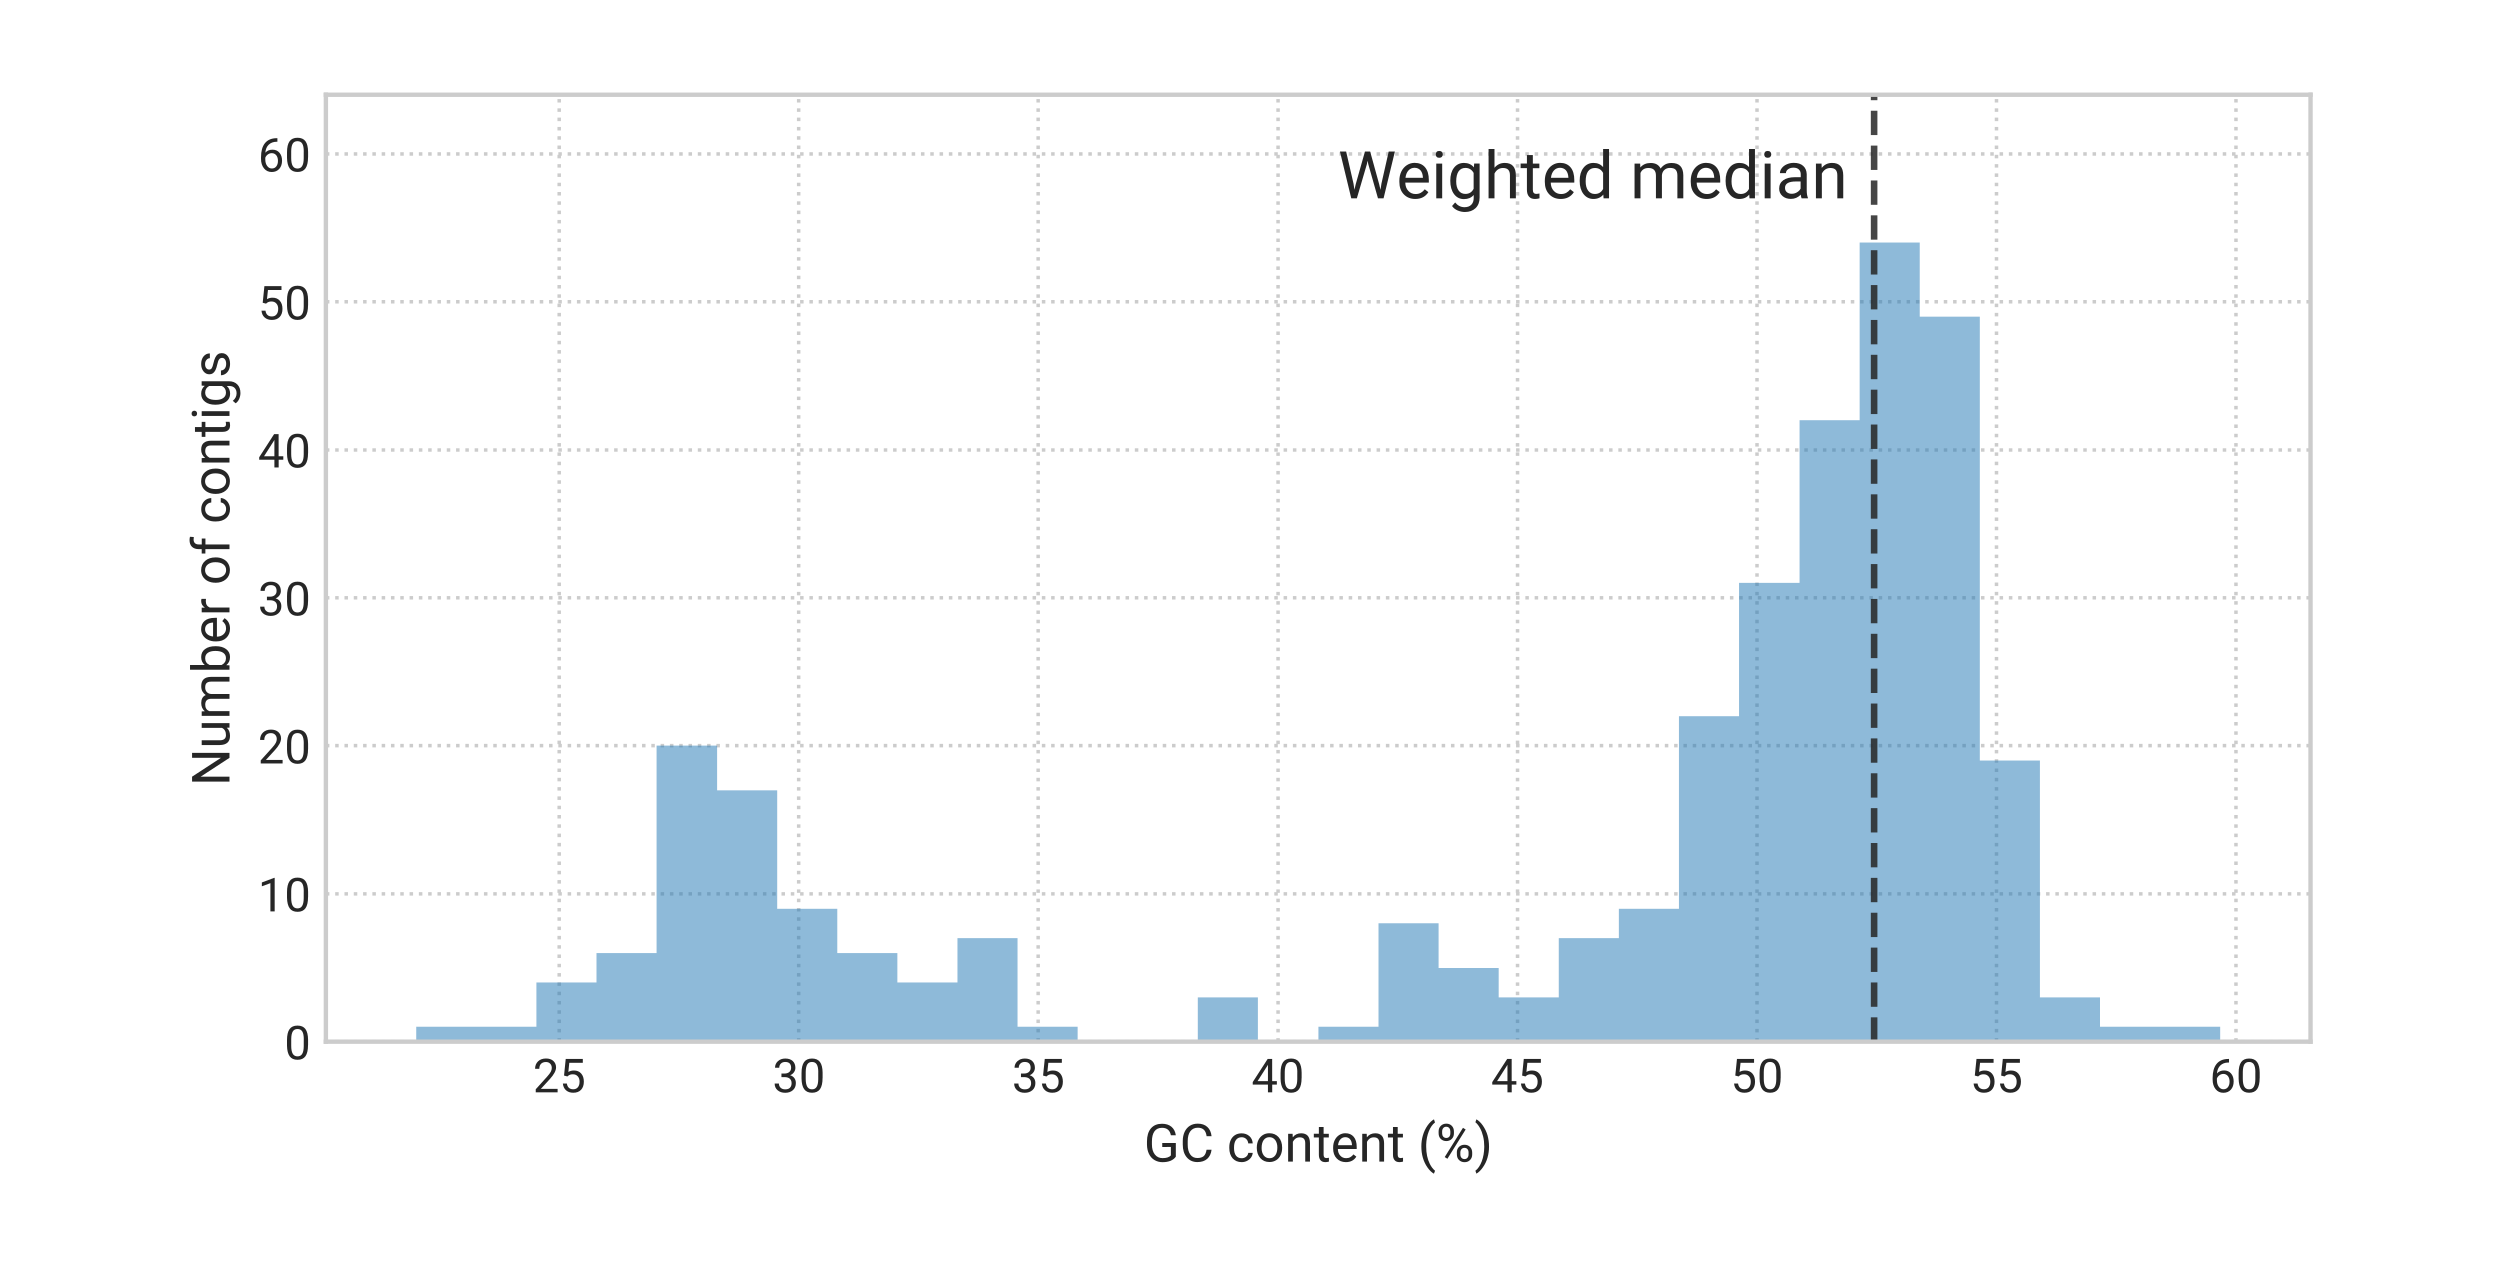
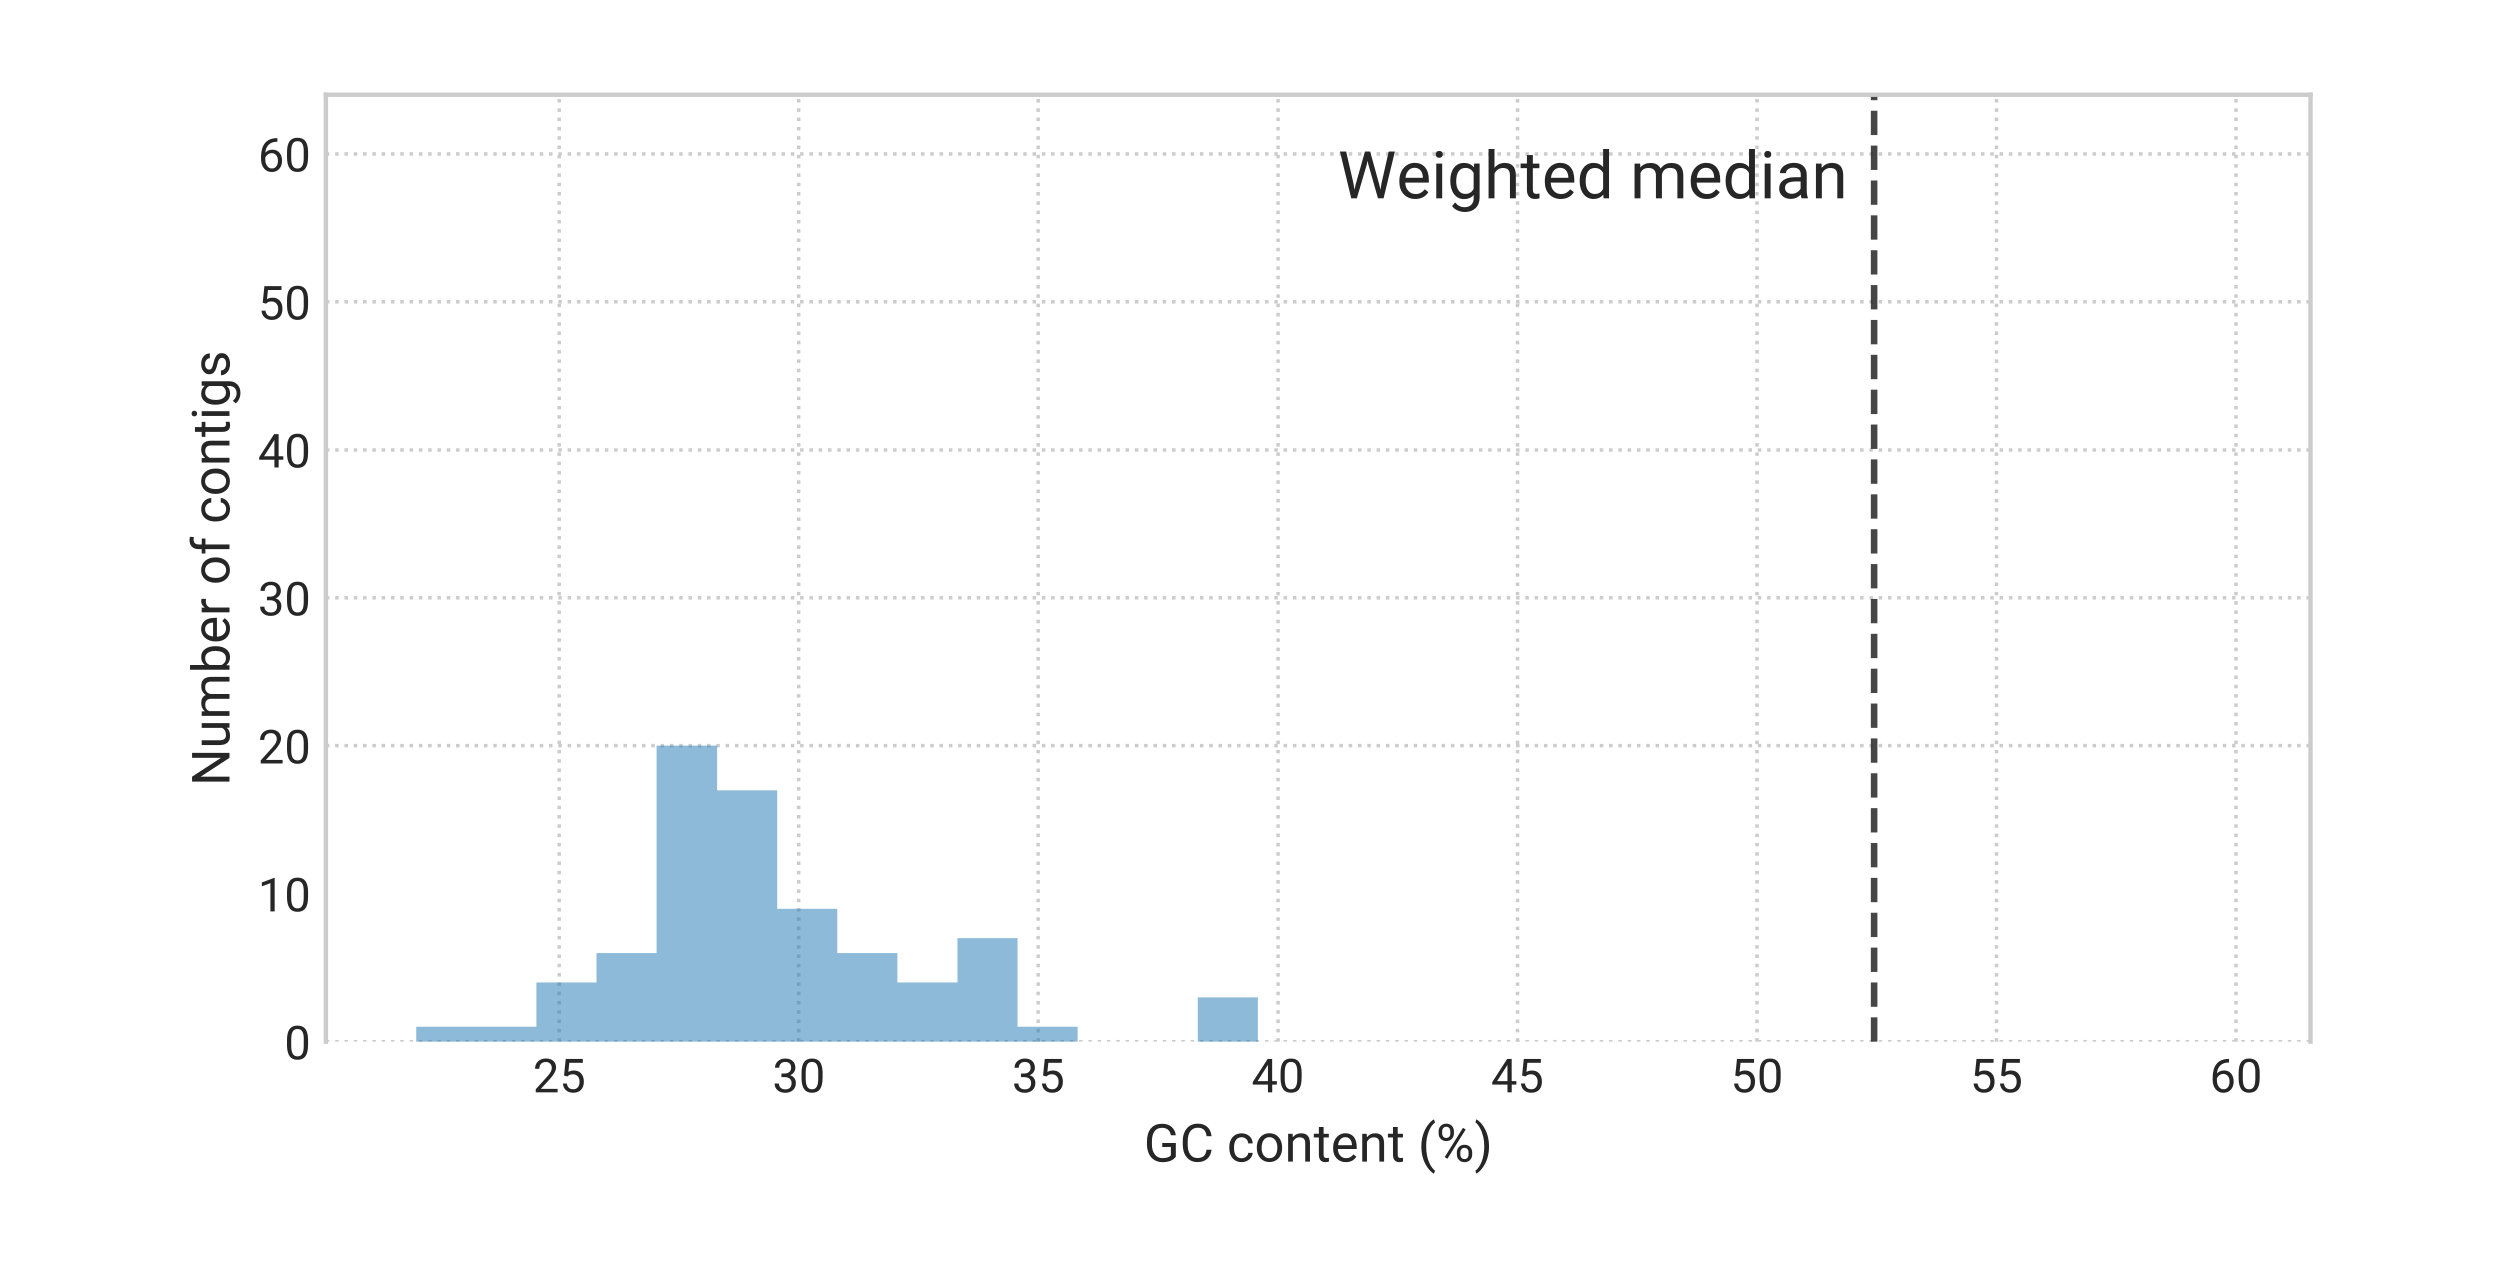
<svg xmlns="http://www.w3.org/2000/svg" xmlns:xlink="http://www.w3.org/1999/xlink" version="1.1" id="Layer_1" x="0px" y="0px" viewBox="0 0 570 289.2" style="enable-background:new 0 0 570 289.2;" xml:space="preserve">
  <style type="text/css">
	.st0{fill:#FFFFFF;}
	.st1{clip-path:url(#SVGID_2_);fill:none;stroke:#CCCCCC;stroke-width:0.8;stroke-linejoin:round;stroke-dasharray:0.8,1.32;}
	.st2{fill:#262626;}
	.st3{clip-path:url(#SVGID_4_);fill:none;stroke:#CCCCCC;stroke-width:0.8;stroke-linejoin:round;stroke-dasharray:0.8,1.32;}
	.st4{clip-path:url(#SVGID_6_);fill:none;stroke:#CCCCCC;stroke-width:0.8;stroke-linejoin:round;stroke-dasharray:0.8,1.32;}
	.st5{clip-path:url(#SVGID_8_);fill:none;stroke:#CCCCCC;stroke-width:0.8;stroke-linejoin:round;stroke-dasharray:0.8,1.32;}
	.st6{clip-path:url(#SVGID_10_);fill:none;stroke:#CCCCCC;stroke-width:0.8;stroke-linejoin:round;stroke-dasharray:0.8,1.32;}
	.st7{clip-path:url(#SVGID_12_);fill:none;stroke:#CCCCCC;stroke-width:0.8;stroke-linejoin:round;stroke-dasharray:0.8,1.32;}
	.st8{clip-path:url(#SVGID_14_);fill:none;stroke:#CCCCCC;stroke-width:0.8;stroke-linejoin:round;stroke-dasharray:0.8,1.32;}
	.st9{clip-path:url(#SVGID_16_);fill:none;stroke:#CCCCCC;stroke-width:0.8;stroke-linejoin:round;stroke-dasharray:0.8,1.32;}
	.st10{clip-path:url(#SVGID_18_);fill:none;stroke:#CCCCCC;stroke-width:0.8;stroke-linejoin:round;stroke-dasharray:0.8,1.32;}
	.st11{clip-path:url(#SVGID_20_);fill:none;stroke:#CCCCCC;stroke-width:0.8;stroke-linejoin:round;stroke-dasharray:0.8,1.32;}
	.st12{clip-path:url(#SVGID_22_);fill:none;stroke:#CCCCCC;stroke-width:0.8;stroke-linejoin:round;stroke-dasharray:0.8,1.32;}
	.st13{clip-path:url(#SVGID_24_);fill:none;stroke:#CCCCCC;stroke-width:0.8;stroke-linejoin:round;stroke-dasharray:0.8,1.32;}
	.st14{clip-path:url(#SVGID_26_);fill:none;stroke:#CCCCCC;stroke-width:0.8;stroke-linejoin:round;stroke-dasharray:0.8,1.32;}
	.st15{clip-path:url(#SVGID_28_);fill:none;stroke:#CCCCCC;stroke-width:0.8;stroke-linejoin:round;stroke-dasharray:0.8,1.32;}
	.st16{clip-path:url(#SVGID_30_);fill:none;stroke:#CCCCCC;stroke-width:0.8;stroke-linejoin:round;stroke-dasharray:0.8,1.32;}
	.st17{fill:none;}
	.st18{clip-path:url(#SVGID_32_);}
	.st19{opacity:0.5;fill:#1F77B4;enable-background:new    ;}
	
		.st20{clip-path:url(#SVGID_34_);fill:none;stroke:#262626;stroke-width:1.5;stroke-linejoin:round;stroke-opacity:0.85;stroke-dasharray:5.55,2.4;}
	.st21{fill:none;stroke:#CCCCCC;stroke-linecap:square;}
</style>
  <g id="figure_1">
    <g id="patch_1">
      <path class="st0" d="M0,289.2h570V0H0V289.2z" />
    </g>
    <g id="axes_1">
      <g id="patch_2">
        <path class="st0" d="M74.3,237.5h452.5V21.6H74.3V237.5z" />
      </g>
      <g id="matplotlib.axis_1">
        <g id="xtick_1">
          <g id="line2d_1">
            <g>
              <defs>
                <rect id="SVGID_1_" x="74.3" y="21.6" width="452.5" height="215.9" />
              </defs>
              <clipPath id="SVGID_2_">
                <use xlink:href="#SVGID_1_" style="overflow:visible;" />
              </clipPath>
              <path class="st1" d="M127.5,237.5V21.6" />
            </g>
          </g>
          <g id="line2d_2">
				</g>
          <g id="text_1">
            <g transform="translate(103.52 252.645)scale(0.107 -0.107)">
              <g>
                <path id="Roboto-Regular-50" class="st2" d="M220.7,33.6h-46.6v6.5l24.6,27.3c3.6,4.1,6.2,7.5,7.5,10.1         c1.4,2.6,2.1,5.3,2.1,8c0,3.7-1.1,6.8-3.4,9.1c-2.2,2.4-5.2,3.6-9,3.6c-4.5,0-8-1.3-10.5-3.8c-2.5-2.6-3.7-6.1-3.7-10.7h-9         c0,6.6,2.1,11.8,6.3,15.9c4.2,4,9.9,6.1,16.9,6.1c6.6,0,11.8-1.7,15.7-5.2c3.8-3.5,5.8-8.1,5.8-13.8c0-7-4.5-15.3-13.4-25         L185,41h35.7V33.6z" />
              </g>
              <g>
                <path id="Roboto-Regular-53" class="st2" d="M234.4,69.3l3.6,35.5h36.4v-8.3h-28.8L243.6,77c3.5,2.1,7.4,3.1,11.9,3.1         c6.5,0,11.6-2.1,15.4-6.4s5.7-10.1,5.7-17.4c0-7.3-2-13.1-5.9-17.3c-4-4.2-9.5-6.3-16.6-6.3c-6.3,0-11.4,1.7-15.4,5.2         c-4,3.5-6.2,8.3-6.8,14.5h8.5c0.6-4.1,2-7.1,4.3-9.2c2.3-2.1,5.4-3.1,9.3-3.1c4.2,0,7.5,1.4,9.9,4.3         c2.4,2.9,3.6,6.8,3.6,11.9c0,4.8-1.3,8.6-3.9,11.4c-2.6,2.9-6,4.3-10.3,4.3c-3.9,0-7-0.9-9.3-2.6l-2.4-2L234.4,69.3z" />
              </g>
            </g>
          </g>
        </g>
        <g id="xtick_2">
          <g id="line2d_3">
            <g>
              <defs>
                <rect id="SVGID_3_" x="74.3" y="21.6" width="452.5" height="215.9" />
              </defs>
              <clipPath id="SVGID_4_">
                <use xlink:href="#SVGID_3_" style="overflow:visible;" />
              </clipPath>
              <path class="st3" d="M182.1,237.5V21.6" />
            </g>
          </g>
          <g id="line2d_4">
				</g>
          <g id="text_2">
            <g transform="translate(158.129 252.645)scale(0.107 -0.107)">
              <g>
                <path id="Roboto-Regular-51" class="st2" d="M187.3,73.6h6.8c4.3,0.1,7.6,1.2,10.1,3.4c2.4,2.2,3.7,5.1,3.7,8.8         c0,8.3-4.2,12.5-12.5,12.5c-3.9,0-7-1.1-9.3-3.4c-2.3-2.2-3.5-5.2-3.5-8.9h-9c0,5.6,2.1,10.3,6.2,14         c4.1,3.7,9.4,5.6,15.7,5.6c6.7,0,12-1.8,15.8-5.3c3.8-3.6,5.7-8.5,5.7-14.8c0-3.1-1-6.1-3-9c-2-2.9-4.7-5.1-8.2-6.5         c3.9-1.2,6.9-3.3,9-6.1c2.1-2.9,3.2-6.4,3.2-10.5c0-6.4-2.1-11.5-6.3-15.2c-4.2-3.7-9.6-5.6-16.3-5.6         c-6.7,0-12.1,1.8-16.3,5.4c-4.2,3.6-6.3,8.4-6.3,14.3h9.1c0-3.7,1.2-6.7,3.7-9c2.4-2.3,5.7-3.4,9.8-3.4c4.4,0,7.7,1.1,10,3.4         s3.5,5.6,3.5,9.8c0,4.1-1.3,7.3-3.8,9.5c-2.5,2.2-6.2,3.4-11,3.4h-6.8V73.6z" />
              </g>
              <g>
                <path id="Roboto-Regular-48" class="st2" d="M274.9,64c0-10.6-1.8-18.4-5.4-23.6c-3.6-5.1-9.3-7.7-16.9-7.7         c-7.6,0-13.2,2.5-16.8,7.5c-3.6,5-5.5,12.5-5.7,22.5v12c0,10.5,1.8,18.2,5.4,23.3c3.6,5.1,9.3,7.6,17,7.6         c7.6,0,13.3-2.5,16.9-7.4c3.6-4.9,5.5-12.5,5.6-22.7V64z M265.8,76.3c0,7.7-1.1,13.2-3.2,16.7c-2.1,3.5-5.5,5.3-10.2,5.3         c-4.6,0-8-1.7-10.1-5.2c-2.1-3.5-3.2-8.8-3.3-16.1V62.5c0-7.7,1.1-13.3,3.3-17c2.2-3.7,5.6-5.5,10.1-5.5         c4.5,0,7.8,1.7,9.9,5.2c2.2,3.5,3.3,8.9,3.4,16.3V76.3z" />
              </g>
            </g>
          </g>
        </g>
        <g id="xtick_3">
          <g id="line2d_5">
            <g>
              <defs>
                <rect id="SVGID_5_" x="74.3" y="21.6" width="452.5" height="215.9" />
              </defs>
              <clipPath id="SVGID_6_">
                <use xlink:href="#SVGID_5_" style="overflow:visible;" />
              </clipPath>
              <path class="st4" d="M236.7,237.5V21.6" />
            </g>
          </g>
          <g id="line2d_6">
				</g>
          <g id="text_3">
            <g transform="translate(212.739 252.645)scale(0.107 -0.107)">
              <g>
                <path id="Roboto-Regular-51_1_" class="st2" d="M187.3,73.6h6.8c4.3,0.1,7.6,1.2,10.1,3.4c2.4,2.2,3.7,5.1,3.7,8.8         c0,8.3-4.2,12.5-12.5,12.5c-3.9,0-7-1.1-9.3-3.4c-2.3-2.2-3.5-5.2-3.5-8.9h-9c0,5.6,2.1,10.3,6.2,14         c4.1,3.7,9.4,5.6,15.7,5.6c6.7,0,12-1.8,15.8-5.3c3.8-3.6,5.7-8.5,5.7-14.8c0-3.1-1-6.1-3-9c-2-2.9-4.7-5.1-8.2-6.5         c3.9-1.2,6.9-3.3,9-6.1c2.1-2.9,3.2-6.4,3.2-10.5c0-6.4-2.1-11.5-6.3-15.2c-4.2-3.7-9.6-5.6-16.3-5.6         c-6.7,0-12.1,1.8-16.3,5.4c-4.2,3.6-6.3,8.4-6.3,14.3h9.1c0-3.7,1.2-6.7,3.7-9c2.4-2.3,5.7-3.4,9.8-3.4c4.4,0,7.7,1.1,10,3.4         s3.5,5.6,3.5,9.8c0,4.1-1.3,7.3-3.8,9.5c-2.5,2.2-6.2,3.4-11,3.4h-6.8V73.6z" />
              </g>
              <g>
                <path id="Roboto-Regular-53_1_" class="st2" d="M234.4,69.3l3.6,35.5h36.4v-8.3h-28.8L243.6,77c3.5,2.1,7.4,3.1,11.9,3.1         c6.5,0,11.6-2.1,15.4-6.4s5.7-10.1,5.7-17.4c0-7.3-2-13.1-5.9-17.3c-4-4.2-9.5-6.3-16.6-6.3c-6.3,0-11.4,1.7-15.4,5.2         c-4,3.5-6.2,8.3-6.8,14.5h8.5c0.6-4.1,2-7.1,4.3-9.2c2.3-2.1,5.4-3.1,9.3-3.1c4.2,0,7.5,1.4,9.9,4.3         c2.4,2.9,3.6,6.8,3.6,11.9c0,4.8-1.3,8.6-3.9,11.4c-2.6,2.9-6,4.3-10.3,4.3c-3.9,0-7-0.9-9.3-2.6l-2.4-2L234.4,69.3z" />
              </g>
            </g>
          </g>
        </g>
        <g id="xtick_4">
          <g id="line2d_7">
            <g>
              <defs>
                <rect id="SVGID_7_" x="74.3" y="21.6" width="452.5" height="215.9" />
              </defs>
              <clipPath id="SVGID_8_">
                <use xlink:href="#SVGID_7_" style="overflow:visible;" />
              </clipPath>
              <path class="st5" d="M291.4,237.5V21.6" />
            </g>
          </g>
          <g id="line2d_8">
				</g>
          <g id="text_4">
            <g transform="translate(267.348 252.645)scale(0.107 -0.107)">
              <g>
                <path id="Roboto-Regular-52" class="st2" d="M212.3,57.5h9.9v-7.4h-9.9V33.6h-9.1v16.5h-32.4v5.3l31.8,49.3h9.6V57.5z          M181.1,57.5h22.1v34.9l-1.1-2L181.1,57.5z" />
              </g>
              <g>
                <path id="Roboto-Regular-48_1_" class="st2" d="M274.9,64c0-10.6-1.8-18.4-5.4-23.6c-3.6-5.1-9.3-7.7-16.9-7.7         c-7.6,0-13.2,2.5-16.8,7.5s-5.5,12.5-5.7,22.5v12c0,10.5,1.8,18.2,5.4,23.3c3.6,5.1,9.3,7.6,17,7.6c7.6,0,13.3-2.5,16.9-7.4         c3.6-4.9,5.5-12.5,5.6-22.7V64z M265.8,76.3c0,7.7-1.1,13.2-3.2,16.7c-2.1,3.5-5.5,5.3-10.2,5.3c-4.6,0-8-1.7-10.1-5.2         c-2.1-3.5-3.2-8.8-3.3-16.1V62.5c0-7.7,1.1-13.3,3.3-17c2.2-3.7,5.6-5.5,10.1-5.5c4.5,0,7.8,1.7,9.9,5.2         c2.2,3.5,3.3,8.9,3.4,16.3V76.3z" />
              </g>
            </g>
          </g>
        </g>
        <g id="xtick_5">
          <g id="line2d_9">
            <g>
              <defs>
                <rect id="SVGID_9_" x="74.3" y="21.6" width="452.5" height="215.9" />
              </defs>
              <clipPath id="SVGID_10_">
                <use xlink:href="#SVGID_9_" style="overflow:visible;" />
              </clipPath>
              <path class="st6" d="M346,237.5V21.6" />
            </g>
          </g>
          <g id="line2d_10">
				</g>
          <g id="text_5">
            <g transform="translate(321.958 252.645)scale(0.107 -0.107)">
              <g>
                <path id="Roboto-Regular-52_1_" class="st2" d="M212.3,57.5h9.9v-7.4h-9.9V33.6h-9.1v16.5h-32.4v5.3l31.8,49.3h9.6V57.5z          M181.1,57.5h22.1v34.9l-1.1-2L181.1,57.5z" />
              </g>
              <g>
                <path id="Roboto-Regular-53_2_" class="st2" d="M234.4,69.3l3.6,35.5h36.4v-8.3h-28.8L243.6,77c3.5,2.1,7.4,3.1,11.9,3.1         c6.5,0,11.6-2.1,15.4-6.4s5.7-10.1,5.7-17.4c0-7.3-2-13.1-5.9-17.3c-4-4.2-9.5-6.3-16.6-6.3c-6.3,0-11.4,1.7-15.4,5.2         c-4,3.5-6.2,8.3-6.8,14.5h8.5c0.6-4.1,2-7.1,4.3-9.2c2.3-2.1,5.4-3.1,9.3-3.1c4.2,0,7.5,1.4,9.9,4.3         c2.4,2.9,3.6,6.8,3.6,11.9c0,4.8-1.3,8.6-3.9,11.4c-2.6,2.9-6,4.3-10.3,4.3c-3.9,0-7-0.9-9.3-2.6l-2.4-2L234.4,69.3z" />
              </g>
            </g>
          </g>
        </g>
        <g id="xtick_6">
          <g id="line2d_11">
            <g>
              <defs>
                <rect id="SVGID_11_" x="74.3" y="21.6" width="452.5" height="215.9" />
              </defs>
              <clipPath id="SVGID_12_">
                <use xlink:href="#SVGID_11_" style="overflow:visible;" />
              </clipPath>
              <path class="st7" d="M400.6,237.5V21.6" />
            </g>
          </g>
          <g id="line2d_12">
				</g>
          <g id="text_6">
            <g transform="translate(376.567 252.645)scale(0.107 -0.107)">
              <g>
                <path id="Roboto-Regular-53_3_" class="st2" d="M178.3,69.3l3.6,35.5h36.4v-8.3h-28.8L187.4,77c3.5,2.1,7.4,3.1,11.9,3.1         c6.5,0,11.6-2.1,15.4-6.4s5.7-10.1,5.7-17.4c0-7.3-2-13.1-5.9-17.3c-4-4.2-9.5-6.3-16.6-6.3c-6.3,0-11.4,1.7-15.4,5.2         c-4,3.5-6.2,8.3-6.8,14.5h8.5c0.6-4.1,2-7.1,4.3-9.2c2.3-2.1,5.4-3.1,9.3-3.1c4.2,0,7.5,1.4,9.9,4.3         c2.4,2.9,3.6,6.8,3.6,11.9c0,4.8-1.3,8.6-3.9,11.4c-2.6,2.9-6,4.3-10.3,4.3c-3.9,0-7-0.9-9.3-2.6l-2.4-2L178.3,69.3z" />
              </g>
              <g>
                <path id="Roboto-Regular-48_2_" class="st2" d="M274.9,64c0-10.6-1.8-18.4-5.4-23.6c-3.6-5.1-9.3-7.7-16.9-7.7         c-7.6,0-13.2,2.5-16.8,7.5c-3.6,5-5.5,12.5-5.7,22.5v12c0,10.5,1.8,18.2,5.4,23.3c3.6,5.1,9.3,7.6,17,7.6         c7.6,0,13.3-2.5,16.9-7.4c3.6-4.9,5.5-12.5,5.6-22.7V64z M265.8,76.3c0,7.7-1.1,13.2-3.2,16.7c-2.1,3.5-5.5,5.3-10.2,5.3         c-4.6,0-8-1.7-10.1-5.2c-2.1-3.5-3.2-8.8-3.3-16.1V62.5c0-7.7,1.1-13.3,3.3-17c2.2-3.7,5.6-5.5,10.1-5.5         c4.5,0,7.8,1.7,9.9,5.2c2.2,3.5,3.3,8.9,3.4,16.3V76.3z" />
              </g>
            </g>
          </g>
        </g>
        <g id="xtick_7">
          <g id="line2d_13">
            <g>
              <defs>
                <rect id="SVGID_13_" x="74.3" y="21.6" width="452.5" height="215.9" />
              </defs>
              <clipPath id="SVGID_14_">
                <use xlink:href="#SVGID_13_" style="overflow:visible;" />
              </clipPath>
              <path class="st8" d="M455.2,237.5V21.6" />
            </g>
          </g>
          <g id="line2d_14">
				</g>
          <g id="text_7">
            <g transform="translate(431.177 252.645)scale(0.107 -0.107)">
              <g>
                <path id="Roboto-Regular-53_4_" class="st2" d="M178.3,69.3l3.6,35.5h36.4v-8.3h-28.8L187.4,77c3.5,2.1,7.4,3.1,11.9,3.1         c6.5,0,11.6-2.1,15.4-6.4s5.7-10.1,5.7-17.4c0-7.3-2-13.1-5.9-17.3s-9.5-6.3-16.6-6.3c-6.3,0-11.4,1.7-15.4,5.2         c-4,3.5-6.2,8.3-6.8,14.5h8.5c0.6-4.1,2-7.1,4.3-9.2c2.3-2.1,5.4-3.1,9.3-3.1c4.2,0,7.5,1.4,9.9,4.3         c2.4,2.9,3.6,6.8,3.6,11.9c0,4.8-1.3,8.6-3.9,11.4c-2.6,2.9-6,4.3-10.3,4.3c-3.9,0-7-0.9-9.3-2.6l-2.4-2L178.3,69.3z" />
              </g>
              <g>
                <path id="Roboto-Regular-53_5_" class="st2" d="M234.4,69.3l3.6,35.5h36.4v-8.3h-28.8L243.6,77c3.5,2.1,7.4,3.1,11.9,3.1         c6.5,0,11.6-2.1,15.4-6.4s5.7-10.1,5.7-17.4c0-7.3-2-13.1-5.9-17.3c-4-4.2-9.5-6.3-16.6-6.3c-6.3,0-11.4,1.7-15.4,5.2         c-4,3.5-6.2,8.3-6.8,14.5h8.5c0.6-4.1,2-7.1,4.3-9.2c2.3-2.1,5.4-3.1,9.3-3.1c4.2,0,7.5,1.4,9.9,4.3         c2.4,2.9,3.6,6.8,3.6,11.9c0,4.8-1.3,8.6-3.9,11.4c-2.6,2.9-6,4.3-10.3,4.3c-3.9,0-7-0.9-9.3-2.6l-2.4-2L234.4,69.3z" />
              </g>
            </g>
          </g>
        </g>
        <g id="xtick_8">
          <g id="line2d_15">
            <g>
              <defs>
                <rect id="SVGID_15_" x="74.3" y="21.6" width="452.5" height="215.9" />
              </defs>
              <clipPath id="SVGID_16_">
                <use xlink:href="#SVGID_15_" style="overflow:visible;" />
              </clipPath>
              <path class="st9" d="M509.8,237.5V21.6" />
            </g>
          </g>
          <g id="line2d_16">
				</g>
          <g id="text_8">
            <g transform="translate(485.787 252.645)scale(0.107 -0.107)">
              <g>
                <path id="Roboto-Regular-54" class="st2" d="M209.6,104.8v-7.7h-1.7c-7-0.1-12.6-2.2-16.8-6.3c-4.2-4-6.6-9.7-7.2-17         c3.8,4.3,8.9,6.4,15.3,6.4c6.2,0,11.1-2.2,14.8-6.5c3.7-4.4,5.5-10,5.5-16.9c0-7.3-2-13.2-6-17.6s-9.3-6.6-16-6.6         c-6.8,0-12.3,2.6-16.5,7.8s-6.3,12-6.3,20.2v3.5c0,13.1,2.8,23.1,8.4,30c5.6,6.9,13.9,10.5,24.9,10.6H209.6z M197.7,72.8         c-3.1,0-5.9-0.9-8.5-2.8c-2.6-1.9-4.4-4.2-5.4-7v-3.3c0-5.9,1.3-10.6,4-14.2c2.6-3.6,5.9-5.4,9.9-5.4c4.1,0,7.3,1.5,9.6,4.5         c2.3,3,3.5,6.9,3.5,11.8c0,4.9-1.2,8.8-3.5,11.8C204.8,71.2,201.6,72.8,197.7,72.8z" />
              </g>
              <g>
                <path id="Roboto-Regular-48_3_" class="st2" d="M274.9,64c0-10.6-1.8-18.4-5.4-23.6c-3.6-5.1-9.3-7.7-16.9-7.7         c-7.6,0-13.2,2.5-16.8,7.5s-5.5,12.5-5.7,22.5v12c0,10.5,1.8,18.2,5.4,23.3c3.6,5.1,9.3,7.6,17,7.6c7.6,0,13.3-2.5,16.9-7.4         c3.6-4.9,5.5-12.5,5.6-22.7V64z M265.8,76.3c0,7.7-1.1,13.2-3.2,16.7c-2.1,3.5-5.5,5.3-10.2,5.3c-4.6,0-8-1.7-10.1-5.2         c-2.1-3.5-3.2-8.8-3.3-16.1V62.5c0-7.7,1.1-13.3,3.3-17c2.2-3.7,5.6-5.5,10.1-5.5c4.5,0,7.8,1.7,9.9,5.2         c2.2,3.5,3.3,8.9,3.4,16.3V76.3z" />
              </g>
            </g>
          </g>
        </g>
        <g id="text_9">
          <g transform="translate(242.791 268.445)scale(0.12 -0.12)">
            <g>
              <path id="Roboto-Regular-71" class="st2" d="M210.8,39.3c-2.4-3.4-5.8-6-10.1-7.8c-4.3-1.7-9.3-2.6-15.1-2.6        c-5.8,0-10.9,1.4-15.4,4.1c-4.5,2.7-8,6.6-10.4,11.6c-2.4,5-3.7,10.8-3.8,17.4v6.2c0,10.7,2.5,19,7.5,24.9s12,8.8,21.1,8.8        c7.4,0,13.4-1.9,17.9-5.7c4.5-3.8,7.3-9.2,8.3-16.1h-9.4c-1.8,9.4-7.4,14.1-16.8,14.1c-6.3,0-11.1-2.2-14.3-6.6        c-3.2-4.4-4.9-10.8-4.9-19.2v-5.8c0-8,1.8-14.3,5.5-19c3.6-4.7,8.6-7,14.8-7c3.5,0,6.6,0.4,9.2,1.2c2.6,0.8,4.8,2.1,6.5,4v16        H185v7.6h25.8V39.3z" />
            </g>
            <g>
              <path id="Roboto-Regular-67" class="st2" d="M278.7,52.6c-0.9-7.5-3.7-13.3-8.3-17.4c-4.7-4.1-10.9-6.1-18.6-6.1        c-8.4,0-15.1,3-20.2,9c-5.1,6-7.6,14.1-7.6,24.2v6.8c0,6.6,1.2,12.4,3.5,17.4c2.4,5,5.7,8.9,10,11.6c4.3,2.7,9.3,4,15,4        c7.6,0,13.6-2.1,18.2-6.3c4.6-4.2,7.2-10.1,8-17.5h-9.4c-0.8,5.7-2.6,9.8-5.3,12.3c-2.7,2.5-6.5,3.8-11.4,3.8        c-6,0-10.7-2.2-14.1-6.6c-3.4-4.4-5.1-10.7-5.1-18.9v-6.9c0-7.7,1.6-13.9,4.8-18.4c3.2-4.6,7.7-6.8,13.5-6.8        c5.2,0,9.2,1.2,12,3.5c2.8,2.4,4.6,6.5,5.5,12.3H278.7z" />
            </g>
            <g>
              <path id="Roboto-Regular-32" class="st2" d="M283.2,30" />
            </g>
            <g>
              <path id="Roboto-Regular-99" class="st2" d="M336,36.4c3.2,0,6,1,8.4,2.9c2.4,2,3.8,4.4,4,7.3h8.5c-0.2-3-1.2-5.9-3.1-8.7        c-1.9-2.7-4.5-4.9-7.7-6.5C343,29.8,339.6,29,336,29c-7.2,0-12.9,2.4-17.2,7.2c-4.2,4.8-6.4,11.4-6.4,19.7v1.5        c0,5.1,0.9,9.7,2.8,13.7c1.9,4,4.6,7.1,8.1,9.3c3.5,2.2,7.7,3.3,12.5,3.3c5.9,0,10.8-1.8,14.8-5.3c3.9-3.5,6-8.1,6.3-13.8        h-8.5c-0.3,3.4-1.6,6.2-3.9,8.4c-2.3,2.2-5.2,3.3-8.6,3.3c-4.6,0-8.2-1.7-10.7-5c-2.5-3.3-3.8-8.1-3.8-14.3v-1.7        c0-6.1,1.3-10.8,3.8-14.1C327.8,38,331.3,36.4,336,36.4z" />
            </g>
            <g>
              <path id="Roboto-Regular-111" class="st2" d="M364.7,56.9c0,5.2,1,9.8,3,14c2,4.1,4.9,7.3,8.5,9.6c3.6,2.3,7.8,3.4,12.4,3.4        c7.2,0,13-2.5,17.5-7.5c4.4-5,6.7-11.6,6.7-19.9v-0.6c0-5.1-1-9.8-3-13.8c-2-4.1-4.8-7.3-8.5-9.5c-3.7-2.3-7.9-3.4-12.6-3.4        c-7.2,0-13,2.5-17.4,7.5c-4.4,5-6.7,11.6-6.7,19.8V56.9z M373.8,55.8c0-5.9,1.4-10.6,4.1-14.1s6.4-5.3,10.9-5.3        c4.6,0,8.2,1.8,10.9,5.4c2.7,3.6,4,8.6,4,15.1c0,5.8-1.4,10.5-4.1,14.1c-2.8,3.6-6.4,5.4-11,5.4c-4.5,0-8.1-1.8-10.8-5.3        C375.2,67.5,373.8,62.4,373.8,55.8z" />
            </g>
            <g>
              <path id="Roboto-Regular-110" class="st2" d="M432.7,82.8l0.3-6.6c4,5.1,9.3,7.6,15.8,7.6c11.2,0,16.8-6.3,16.9-18.9V30h-9v35        c0,3.8-0.9,6.6-2.6,8.4c-1.7,1.8-4.4,2.7-8,2.7c-2.9,0-5.5-0.8-7.7-2.3c-2.2-1.6-3.9-3.6-5.2-6.2V30h-9v52.8H432.7z" />
            </g>
            <g>
              <path id="Roboto-Regular-116" class="st2" d="M491.6,95.6V82.8h9.9v-7h-9.9V43.1c0-2.1,0.4-3.7,1.3-4.8        c0.9-1.1,2.4-1.6,4.5-1.6c1,0,2.5,0.2,4.3,0.6V30c-2.4-0.7-4.7-1-6.9-1c-4,0-7.1,1.2-9.1,3.7c-2.1,2.4-3.1,5.9-3.1,10.4v32.8        h-9.6v7h9.6v12.8H491.6z" />
            </g>
            <g>
              <path id="Roboto-Regular-101" class="st2" d="M533.9,29c-7.2,0-13,2.4-17.5,7.1c-4.5,4.7-6.7,11-6.7,18.9v1.7        c0,5.2,1,9.9,3,14c2,4.1,4.8,7.3,8.4,9.7c3.6,2.3,7.5,3.5,11.7,3.5c6.9,0,12.2-2.3,16-6.8c3.8-4.5,5.7-11,5.7-19.4v-3.8h-35.8        c0.1-5.2,1.6-9.4,4.6-12.6c2.9-3.2,6.6-4.8,11.1-4.8c3.2,0,5.9,0.7,8.1,2c2.2,1.3,4.2,3,5.8,5.2l5.5-4.3        C549.4,32.4,542.8,29,533.9,29z M532.8,76.4c-3.6,0-6.7-1.3-9.2-4c-2.5-2.7-4-6.4-4.6-11.2h26.5v0.7        c-0.3,4.6-1.5,8.1-3.7,10.7C539.6,75.1,536.6,76.4,532.8,76.4z" />
            </g>
            <g>
              <path id="Roboto-Regular-110_1_" class="st2" d="M573.5,82.8l0.3-6.6c4,5.1,9.3,7.6,15.8,7.6c11.2,0,16.8-6.3,16.9-18.9V30h-9        v35c0,3.8-0.9,6.6-2.6,8.4c-1.7,1.8-4.4,2.7-8,2.7c-2.9,0-5.5-0.8-7.7-2.3c-2.2-1.6-3.9-3.6-5.2-6.2V30h-9v52.8H573.5z" />
            </g>
            <g>
              <path id="Roboto-Regular-116_1_" class="st2" d="M632.4,95.6V82.8h9.9v-7h-9.9V43.1c0-2.1,0.4-3.7,1.3-4.8        c0.9-1.1,2.4-1.6,4.5-1.6c1,0,2.5,0.2,4.3,0.6V30c-2.4-0.7-4.7-1-6.9-1c-4,0-7.1,1.2-9.1,3.7c-2.1,2.4-3.1,5.9-3.1,10.4v32.8        h-9.6v7h9.6v12.8H632.4z" />
            </g>
            <g>
              <path id="Roboto-Regular-32_1_" class="st2" d="M646,30" />
            </g>
            <g>
              <path id="Roboto-Regular-40" class="st2" d="M677.3,58.9c0,7.4,1,14.4,3,21.2c2,6.8,4.9,12.9,8.8,18.5        c3.9,5.5,8,9.4,12.2,11.7l1.9-6c-4.8-3.6-8.7-9.2-11.7-16.7c-3-7.5-4.7-15.9-5-25.1l0-4.2c0-12.6,2.3-23.5,6.9-32.7        c2.8-5.5,6.1-9.9,9.9-13L701.2,7c-4.3,2.4-8.5,6.4-12.4,12.1C681.1,30.2,677.3,43.5,677.3,58.9z" />
            </g>
            <g>
              <path id="Roboto-Regular-37" class="st2" d="M710.1,87.4c0,4.3,1.4,7.8,4.1,10.5s6.2,4.2,10.5,4.2c4.3,0,7.8-1.4,10.5-4.2        c2.7-2.8,4-6.4,4-10.8v-3.5c0-4.3-1.4-7.8-4.1-10.5s-6.2-4.1-10.4-4.1c-4.2,0-7.7,1.4-10.5,4.1c-2.8,2.7-4.1,6.3-4.1,10.9        V87.4z M716.8,83.7c0-2.5,0.7-4.6,2.1-6.3c1.4-1.6,3.4-2.5,5.8-2.5c2.3,0,4.2,0.8,5.6,2.4c1.4,1.6,2.1,3.8,2.1,6.5v3.6        c0,2.5-0.7,4.6-2.1,6.3c-1.4,1.7-3.3,2.5-5.7,2.5c-2.4,0-4.3-0.8-5.7-2.5c-1.4-1.7-2.1-3.8-2.1-6.5V83.7z M744.7,47.4        c0,4.3,1.4,7.8,4.1,10.5s6.2,4.1,10.5,4.1s7.8-1.4,10.5-4.1c2.7-2.7,4.1-6.4,4.1-10.9v-3.5c0-4.3-1.4-7.8-4.1-10.5        c-2.7-2.8-6.2-4.1-10.4-4.1c-4.2,0-7.7,1.4-10.5,4.1c-2.8,2.7-4.1,6.3-4.1,10.9V47.4z M751.4,43.6c0-2.6,0.7-4.7,2.1-6.3        c1.4-1.6,3.4-2.5,5.8-2.5c2.3,0,4.2,0.8,5.6,2.4c1.4,1.6,2.1,3.8,2.1,6.6v3.6c0,2.6-0.7,4.7-2.1,6.3s-3.3,2.4-5.7,2.4        c-2.3,0-4.2-0.8-5.6-2.4c-1.4-1.6-2.2-3.8-2.2-6.5V43.6z M726.8,35.4l-5.1,3.2l34.7,55.6l5.1-3.2L726.8,35.4z" />
            </g>
            <g>
              <path id="Roboto-Regular-41" class="st2" d="M805.9,58.4c0-7.3-1-14.2-2.9-20.9s-4.8-12.8-8.8-18.4c-3.9-5.6-8-9.6-12.3-12        l-1.9,5.5c5,3.8,9,9.8,12.1,17.9c3,8.1,4.6,17.1,4.7,26.9V59c0,6.8-0.7,13.2-2.2,19.1c-1.4,5.9-3.4,11.2-6,15.8        c-2.6,4.7-5.4,8.3-8.6,10.9l1.9,5.5c4.3-2.4,8.4-6.3,12.3-11.9c3.9-5.6,6.8-11.7,8.8-18.4C804.9,73.2,805.9,66,805.9,58.4z" />
            </g>
          </g>
        </g>
      </g>
      <g id="matplotlib.axis_2">
        <g id="ytick_1">
          <g id="line2d_17">
            <g>
              <defs>
                <rect id="SVGID_17_" x="74.3" y="21.6" width="452.5" height="215.9" />
              </defs>
              <clipPath id="SVGID_18_">
                <use xlink:href="#SVGID_17_" style="overflow:visible;" />
              </clipPath>
              <path class="st10" d="M74.3,237.5h452.5" />
            </g>
          </g>
          <g id="line2d_18">
				</g>
          <g id="text_10">
            <g transform="translate(46.828 245.133)scale(0.107 -0.107)">
              <g>
                <path id="Roboto-Regular-48_4_" class="st2" d="M218.7,64c0-10.6-1.8-18.4-5.4-23.6c-3.6-5.1-9.3-7.7-16.9-7.7         c-7.6,0-13.2,2.5-16.8,7.5c-3.6,5-5.5,12.5-5.7,22.5v12c0,10.5,1.8,18.2,5.4,23.3c3.6,5.1,9.3,7.6,17,7.6         c7.6,0,13.3-2.5,16.9-7.4c3.6-4.9,5.5-12.5,5.6-22.7V64z M209.7,76.3c0,7.7-1.1,13.2-3.2,16.7c-2.1,3.5-5.5,5.3-10.2,5.3         c-4.6,0-8-1.7-10.1-5.2c-2.1-3.5-3.2-8.8-3.3-16.1V62.5c0-7.7,1.1-13.3,3.3-17c2.2-3.7,5.6-5.5,10.1-5.5         c4.5,0,7.8,1.7,9.9,5.2c2.2,3.5,3.3,8.9,3.4,16.3V76.3z" />
              </g>
            </g>
          </g>
        </g>
        <g id="ytick_2">
          <g id="line2d_19">
            <g>
              <defs>
                <rect id="SVGID_19_" x="74.3" y="21.6" width="452.5" height="215.9" />
              </defs>
              <clipPath id="SVGID_20_">
                <use xlink:href="#SVGID_19_" style="overflow:visible;" />
              </clipPath>
-               <path class="st11" d="M74.3,203.8h452.5" />
            </g>
          </g>
          <g id="line2d_20">
				</g>
          <g id="text_11">
            <g transform="translate(40.819 211.395)scale(0.107 -0.107)">
              <g>
                <path id="Roboto-Regular-49" class="st2" d="M203.8,33.6h-9.1v60.2l-18.2-6.7v8.2l25.9,9.7h1.4V33.6z" />
              </g>
              <g>
                <path id="Roboto-Regular-48_5_" class="st2" d="M274.9,64c0-10.6-1.8-18.4-5.4-23.6c-3.6-5.1-9.3-7.7-16.9-7.7         c-7.6,0-13.2,2.5-16.8,7.5c-3.6,5-5.5,12.5-5.7,22.5v12c0,10.5,1.8,18.2,5.4,23.3c3.6,5.1,9.3,7.6,17,7.6         c7.6,0,13.3-2.5,16.9-7.4c3.6-4.9,5.5-12.5,5.6-22.7V64z M265.8,76.3c0,7.7-1.1,13.2-3.2,16.7c-2.1,3.5-5.5,5.3-10.2,5.3         c-4.6,0-8-1.7-10.1-5.2c-2.1-3.5-3.2-8.8-3.3-16.1V62.5c0-7.7,1.1-13.3,3.3-17c2.2-3.7,5.6-5.5,10.1-5.5         c4.5,0,7.8,1.7,9.9,5.2c2.2,3.5,3.3,8.9,3.4,16.3V76.3z" />
              </g>
            </g>
          </g>
        </g>
        <g id="ytick_3">
          <g id="line2d_21">
            <g>
              <defs>
                <rect id="SVGID_21_" x="74.3" y="21.6" width="452.5" height="215.9" />
              </defs>
              <clipPath id="SVGID_22_">
                <use xlink:href="#SVGID_21_" style="overflow:visible;" />
              </clipPath>
              <path class="st12" d="M74.3,170h452.5" />
            </g>
          </g>
          <g id="line2d_22">
				</g>
          <g id="text_12">
            <g transform="translate(40.819 177.658)scale(0.107 -0.107)">
              <g>
                <path id="Roboto-Regular-50_1_" class="st2" d="M220.7,33.6h-46.6v6.5l24.6,27.3c3.6,4.1,6.2,7.5,7.5,10.1         c1.4,2.6,2.1,5.3,2.1,8c0,3.7-1.1,6.8-3.4,9.1c-2.2,2.4-5.2,3.6-9,3.6c-4.5,0-8-1.3-10.5-3.8c-2.5-2.6-3.7-6.1-3.7-10.7h-9         c0,6.6,2.1,11.8,6.3,15.9c4.2,4,9.9,6.1,16.9,6.1c6.6,0,11.8-1.7,15.7-5.2c3.8-3.5,5.8-8.1,5.8-13.8c0-7-4.5-15.3-13.4-25         L185,41h35.7V33.6z" />
              </g>
              <g>
                <path id="Roboto-Regular-48_6_" class="st2" d="M274.9,64c0-10.6-1.8-18.4-5.4-23.6c-3.6-5.1-9.3-7.7-16.9-7.7         c-7.6,0-13.2,2.5-16.8,7.5c-3.6,5-5.5,12.5-5.7,22.5v12c0,10.5,1.8,18.2,5.4,23.3c3.6,5.1,9.3,7.6,17,7.6         c7.6,0,13.3-2.5,16.9-7.4c3.6-4.9,5.5-12.5,5.6-22.7V64z M265.8,76.3c0,7.7-1.1,13.2-3.2,16.7c-2.1,3.5-5.5,5.3-10.2,5.3         c-4.6,0-8-1.7-10.1-5.2c-2.1-3.5-3.2-8.8-3.3-16.1V62.5c0-7.7,1.1-13.3,3.3-17c2.2-3.7,5.6-5.5,10.1-5.5         c4.5,0,7.8,1.7,9.9,5.2c2.2,3.5,3.3,8.9,3.4,16.3V76.3z" />
              </g>
            </g>
          </g>
        </g>
        <g id="ytick_4">
          <g id="line2d_23">
            <g>
              <defs>
                <rect id="SVGID_23_" x="74.3" y="21.6" width="452.5" height="215.9" />
              </defs>
              <clipPath id="SVGID_24_">
                <use xlink:href="#SVGID_23_" style="overflow:visible;" />
              </clipPath>
              <path class="st13" d="M74.3,136.3h452.5" />
            </g>
          </g>
          <g id="line2d_24">
				</g>
          <g id="text_13">
            <g transform="translate(40.819 143.92)scale(0.107 -0.107)">
              <g>
                <path id="Roboto-Regular-51_2_" class="st2" d="M187.3,73.6h6.8c4.3,0.1,7.6,1.2,10.1,3.4c2.4,2.2,3.7,5.1,3.7,8.8         c0,8.3-4.2,12.5-12.5,12.5c-3.9,0-7-1.1-9.3-3.4c-2.3-2.2-3.5-5.2-3.5-8.9h-9c0,5.6,2.1,10.3,6.2,14         c4.1,3.7,9.4,5.6,15.7,5.6c6.7,0,12-1.8,15.8-5.3c3.8-3.6,5.7-8.5,5.7-14.8c0-3.1-1-6.1-3-9c-2-2.9-4.7-5.1-8.2-6.5         c3.9-1.2,6.9-3.3,9-6.1c2.1-2.9,3.2-6.4,3.2-10.5c0-6.4-2.1-11.5-6.3-15.2c-4.2-3.7-9.6-5.6-16.3-5.6         c-6.7,0-12.1,1.8-16.3,5.4c-4.2,3.6-6.3,8.4-6.3,14.3h9.1c0-3.7,1.2-6.7,3.7-9c2.4-2.3,5.7-3.4,9.8-3.4c4.4,0,7.7,1.1,10,3.4         s3.5,5.6,3.5,9.8c0,4.1-1.3,7.3-3.8,9.5c-2.5,2.2-6.2,3.4-11,3.4h-6.8V73.6z" />
              </g>
              <g>
                <path id="Roboto-Regular-48_7_" class="st2" d="M274.9,64c0-10.6-1.8-18.4-5.4-23.6c-3.6-5.1-9.3-7.7-16.9-7.7         c-7.6,0-13.2,2.5-16.8,7.5c-3.6,5-5.5,12.5-5.7,22.5v12c0,10.5,1.8,18.2,5.4,23.3c3.6,5.1,9.3,7.6,17,7.6         c7.6,0,13.3-2.5,16.9-7.4c3.6-4.9,5.5-12.5,5.6-22.7V64z M265.8,76.3c0,7.7-1.1,13.2-3.2,16.7c-2.1,3.5-5.5,5.3-10.2,5.3         c-4.6,0-8-1.7-10.1-5.2c-2.1-3.5-3.2-8.8-3.3-16.1V62.5c0-7.7,1.1-13.3,3.3-17c2.2-3.7,5.6-5.5,10.1-5.5         c4.5,0,7.8,1.7,9.9,5.2c2.2,3.5,3.3,8.9,3.4,16.3V76.3z" />
              </g>
            </g>
          </g>
        </g>
        <g id="ytick_5">
          <g id="line2d_25">
            <g>
              <defs>
                <rect id="SVGID_25_" x="74.3" y="21.6" width="452.5" height="215.9" />
              </defs>
              <clipPath id="SVGID_26_">
                <use xlink:href="#SVGID_25_" style="overflow:visible;" />
              </clipPath>
              <path class="st14" d="M74.3,102.6h452.5" />
            </g>
          </g>
          <g id="line2d_26">
				</g>
          <g id="text_14">
            <g transform="translate(40.819 110.183)scale(0.107 -0.107)">
              <g>
                <path id="Roboto-Regular-52_2_" class="st2" d="M212.3,57.5h9.9v-7.4h-9.9V33.6h-9.1v16.5h-32.4v5.3l31.8,49.3h9.6V57.5z          M181.1,57.5h22.1v34.9l-1.1-2L181.1,57.5z" />
              </g>
              <g>
                <path id="Roboto-Regular-48_8_" class="st2" d="M274.9,64c0-10.6-1.8-18.4-5.4-23.6c-3.6-5.1-9.3-7.7-16.9-7.7         c-7.6,0-13.2,2.5-16.8,7.5c-3.6,5-5.5,12.5-5.7,22.5v12c0,10.5,1.8,18.2,5.4,23.3c3.6,5.1,9.3,7.6,17,7.6         c7.6,0,13.3-2.5,16.9-7.4c3.6-4.9,5.5-12.5,5.6-22.7V64z M265.8,76.3c0,7.7-1.1,13.2-3.2,16.7c-2.1,3.5-5.5,5.3-10.2,5.3         c-4.6,0-8-1.7-10.1-5.2c-2.1-3.5-3.2-8.8-3.3-16.1V62.5c0-7.7,1.1-13.3,3.3-17c2.2-3.7,5.6-5.5,10.1-5.5         c4.5,0,7.8,1.7,9.9,5.2c2.2,3.5,3.3,8.9,3.4,16.3V76.3z" />
              </g>
            </g>
          </g>
        </g>
        <g id="ytick_6">
          <g id="line2d_27">
            <g>
              <defs>
                <rect id="SVGID_27_" x="74.3" y="21.6" width="452.5" height="215.9" />
              </defs>
              <clipPath id="SVGID_28_">
                <use xlink:href="#SVGID_27_" style="overflow:visible;" />
              </clipPath>
              <path class="st15" d="M74.3,68.8h452.5" />
            </g>
          </g>
          <g id="line2d_28">
				</g>
          <g id="text_15">
            <g transform="translate(40.819 76.445)scale(0.107 -0.107)">
              <g>
                <path id="Roboto-Regular-53_6_" class="st2" d="M178.3,69.3l3.6,35.5h36.4v-8.3h-28.8L187.4,77c3.5,2.1,7.4,3.1,11.9,3.1         c6.5,0,11.6-2.1,15.4-6.4s5.7-10.1,5.7-17.4c0-7.3-2-13.1-5.9-17.3c-4-4.2-9.5-6.3-16.6-6.3c-6.3,0-11.4,1.7-15.4,5.2         c-4,3.5-6.2,8.3-6.8,14.5h8.5c0.6-4.1,2-7.1,4.3-9.2c2.3-2.1,5.4-3.1,9.3-3.1c4.2,0,7.5,1.4,9.9,4.3         c2.4,2.9,3.6,6.8,3.6,11.9c0,4.8-1.3,8.6-3.9,11.4c-2.6,2.9-6,4.3-10.3,4.3c-3.9,0-7-0.9-9.3-2.6l-2.4-2L178.3,69.3z" />
              </g>
              <g>
                <path id="Roboto-Regular-48_9_" class="st2" d="M274.9,64c0-10.6-1.8-18.4-5.4-23.6c-3.6-5.1-9.3-7.7-16.9-7.7         c-7.6,0-13.2,2.5-16.8,7.5c-3.6,5-5.5,12.5-5.7,22.5v12c0,10.5,1.8,18.2,5.4,23.3c3.6,5.1,9.3,7.6,17,7.6         c7.6,0,13.3-2.5,16.9-7.4c3.6-4.9,5.5-12.5,5.6-22.7V64z M265.8,76.3c0,7.7-1.1,13.2-3.2,16.7c-2.1,3.5-5.5,5.3-10.2,5.3         c-4.6,0-8-1.7-10.1-5.2c-2.1-3.5-3.2-8.8-3.3-16.1V62.5c0-7.7,1.1-13.3,3.3-17c2.2-3.7,5.6-5.5,10.1-5.5         c4.5,0,7.8,1.7,9.9,5.2c2.2,3.5,3.3,8.9,3.4,16.3V76.3z" />
              </g>
            </g>
          </g>
        </g>
        <g id="ytick_7">
          <g id="line2d_29">
            <g>
              <defs>
                <rect id="SVGID_29_" x="74.3" y="21.6" width="452.5" height="215.9" />
              </defs>
              <clipPath id="SVGID_30_">
                <use xlink:href="#SVGID_29_" style="overflow:visible;" />
              </clipPath>
              <path class="st16" d="M74.3,35.1h452.5" />
            </g>
          </g>
          <g id="line2d_30">
				</g>
          <g id="text_16">
            <g transform="translate(40.819 42.708)scale(0.107 -0.107)">
              <g>
                <path id="Roboto-Regular-54_1_" class="st2" d="M209.6,104.8v-7.7h-1.7c-7-0.1-12.6-2.2-16.8-6.3c-4.2-4-6.6-9.7-7.2-17         c3.8,4.3,8.9,6.4,15.3,6.4c6.2,0,11.1-2.2,14.8-6.5c3.7-4.4,5.5-10,5.5-16.9c0-7.3-2-13.2-6-17.6c-4-4.4-9.3-6.6-16-6.6         c-6.8,0-12.3,2.6-16.5,7.8c-4.2,5.2-6.3,12-6.3,20.2v3.5c0,13.1,2.8,23.1,8.4,30c5.6,6.9,13.9,10.5,24.9,10.6H209.6z          M197.7,72.8c-3.1,0-5.9-0.9-8.5-2.8c-2.6-1.9-4.4-4.2-5.4-7v-3.3c0-5.9,1.3-10.6,4-14.2c2.6-3.6,5.9-5.4,9.9-5.4         c4.1,0,7.3,1.5,9.6,4.5c2.3,3,3.5,6.9,3.5,11.8c0,4.9-1.2,8.8-3.5,11.8C204.8,71.2,201.6,72.8,197.7,72.8z" />
              </g>
              <g>
                <path id="Roboto-Regular-48_10_" class="st2" d="M274.9,64c0-10.6-1.8-18.4-5.4-23.6c-3.6-5.1-9.3-7.7-16.9-7.7         c-7.6,0-13.2,2.5-16.8,7.5c-3.6,5-5.5,12.5-5.7,22.5v12c0,10.5,1.8,18.2,5.4,23.3c3.6,5.1,9.3,7.6,17,7.6         c7.6,0,13.3-2.5,16.9-7.4c3.6-4.9,5.5-12.5,5.6-22.7V64z M265.8,76.3c0,7.7-1.1,13.2-3.2,16.7c-2.1,3.5-5.5,5.3-10.2,5.3         c-4.6,0-8-1.7-10.1-5.2c-2.1-3.5-3.2-8.8-3.3-16.1V62.5c0-7.7,1.1-13.3,3.3-17c2.2-3.7,5.6-5.5,10.1-5.5         c4.5,0,7.8,1.7,9.9,5.2c2.2,3.5,3.3,8.9,3.4,16.3V76.3z" />
              </g>
            </g>
          </g>
        </g>
        <g id="text_17">
          <g transform="translate(34.324 182.805)rotate(-90)scale(0.12 -0.12)">
            <g>
              <path id="Roboto-Regular-78" class="st2" d="M92.9-150h-9.4L47.7-95.2V-150h-9.4v71.1h9.4l35.9-55v55h9.3V-150z" />
            </g>
            <g>
              <path id="Roboto-Regular-117" class="st2" d="M140.7-144.8c-3.5-4.1-8.7-6.2-15.5-6.2c-5.6,0-9.9,1.6-12.9,4.9        c-2.9,3.3-4.4,8.1-4.5,14.5v34.4h9v-34.1c0-8,3.3-12,9.8-12c6.9,0,11.5,2.6,13.8,7.7v38.4h9V-150h-8.6L140.7-144.8z" />
            </g>
            <g>
              <path id="Roboto-Regular-109" class="st2" d="M171.7-97.2l0.3-5.9c3.9,4.6,9.1,6.8,15.7,6.8c7.4,0,12.4-2.8,15.1-8.5        c1.8,2.5,4,4.6,6.8,6.2c2.8,1.6,6.2,2.3,10,2.3c11.6,0,17.5-6.1,17.7-18.4V-150h-9v34.9c0,3.8-0.9,6.6-2.6,8.5        c-1.7,1.9-4.6,2.8-8.7,2.8c-3.4,0-6.1-1-8.4-3c-2.2-2-3.5-4.7-3.8-8.1V-150h-9.1v34.6c0,7.7-3.8,11.5-11.3,11.5        c-5.9,0-10-2.5-12.2-7.6V-150h-9v52.8H171.7z" />
            </g>
            <g>
              <path id="Roboto-Regular-98" class="st2" d="M295.6-124.2c0-8.1-1.9-14.6-5.6-19.5c-3.7-4.9-8.7-7.3-14.9-7.3        c-6.7,0-11.8,2.4-15.5,7.1l-0.4-6.1h-8.3v75h9v-28c3.6,4.5,8.7,6.8,15.1,6.8c6.4,0,11.5-2.4,15.1-7.3        c3.7-4.8,5.5-11.5,5.5-19.9V-124.2z M286.6-123.1c0,6.1-1.2,10.9-3.6,14.3c-2.4,3.4-5.8,5-10.3,5c-6,0-10.2-2.8-12.8-8.3V-135        c2.8-5.5,7.1-8.3,12.9-8.3c4.3,0,7.7,1.7,10.1,5C285.4-134.9,286.6-129.9,286.6-123.1z" />
            </g>
            <g>
              <path id="Roboto-Regular-101_1_" class="st2" d="M328.9-151c-7.2,0-13,2.4-17.5,7.1c-4.5,4.7-6.7,11-6.7,18.9v1.7        c0,5.2,1,9.9,3,14c2,4.1,4.8,7.3,8.4,9.7c3.6,2.3,7.5,3.5,11.7,3.5c6.9,0,12.2-2.3,16-6.8c3.8-4.5,5.7-11,5.7-19.4v-3.8h-35.8        c0.1-5.2,1.6-9.4,4.6-12.6c2.9-3.2,6.6-4.8,11.1-4.8c3.2,0,5.9,0.7,8.1,2c2.2,1.3,4.2,3,5.8,5.2l5.5-4.3        C344.4-147.6,337.8-151,328.9-151z M327.8-103.6c-3.6,0-6.7-1.3-9.2-4c-2.5-2.7-4-6.4-4.6-11.2h26.5v0.7        c-0.3,4.6-1.5,8.1-3.7,10.7C334.6-104.9,331.6-103.6,327.8-103.6z" />
            </g>
            <g>
              <path id="Roboto-Regular-114" class="st2" d="M385.5-105.3c-1.4,0.2-2.8,0.3-4.4,0.3c-5.9,0-9.9-2.5-12.1-7.6V-150h-9v52.8        h8.8l0.1-6.1c3,4.7,7.2,7.1,12.6,7.1c1.8,0,3.1-0.2,4-0.7V-105.3z" />
            </g>
            <g>
              <path id="Roboto-Regular-32_2_" class="st2" d="M387-150" />
            </g>
            <g>
              <path id="Roboto-Regular-111_1_" class="st2" d="M416.2-123.1c0,5.2,1,9.8,3,14c2,4.1,4.9,7.3,8.5,9.6        c3.6,2.3,7.8,3.4,12.4,3.4c7.2,0,13-2.5,17.5-7.5c4.4-5,6.7-11.6,6.7-19.9v-0.6c0-5.1-1-9.8-3-13.8c-2-4.1-4.8-7.3-8.5-9.5        c-3.7-2.3-7.9-3.4-12.6-3.4c-7.2,0-13,2.5-17.4,7.5c-4.4,5-6.7,11.6-6.7,19.8V-123.1z M425.3-124.2c0-5.9,1.4-10.6,4.1-14.1        s6.4-5.3,10.9-5.3c4.6,0,8.2,1.8,10.9,5.4c2.7,3.6,4,8.6,4,15.1c0,5.8-1.4,10.5-4.1,14.1c-2.8,3.6-6.4,5.4-11,5.4        c-4.5,0-8.1-1.8-10.8-5.3C426.6-112.5,425.3-117.6,425.3-124.2z" />
            </g>
            <g>
              <path id="Roboto-Regular-102" class="st2" d="M480-150v45.8h-8.3v7h8.3v5.4c0,5.7,1.5,10,4.5,13.1c3,3.1,7.3,4.6,12.8,4.6        c2.1,0,4.2-0.3,6.2-0.8l-0.5-7.3c-1.5,0.3-3.2,0.4-4.9,0.4c-2.9,0-5.2-0.9-6.8-2.6s-2.4-4.2-2.4-7.3v-5.6h11.3v-7h-11.3V-150        H480z" />
            </g>
            <g>
              <path id="Roboto-Regular-32_3_" class="st2" d="M503.5-150" />
            </g>
            <g>
              <path id="Roboto-Regular-99_1_" class="st2" d="M556.3-143.6c3.2,0,6,1,8.4,2.9c2.4,2,3.8,4.4,4,7.3h8.5        c-0.2-3-1.2-5.9-3.1-8.7c-1.9-2.7-4.5-4.9-7.7-6.5c-3.2-1.6-6.6-2.4-10.2-2.4c-7.2,0-12.9,2.4-17.2,7.2        c-4.2,4.8-6.4,11.4-6.4,19.7v1.5c0,5.1,0.9,9.7,2.8,13.7c1.9,4,4.6,7.1,8.1,9.3c3.5,2.2,7.7,3.3,12.5,3.3        c5.9,0,10.8-1.8,14.8-5.3c3.9-3.5,6-8.1,6.3-13.8h-8.5c-0.3,3.4-1.6,6.2-3.9,8.4c-2.3,2.2-5.2,3.3-8.6,3.3        c-4.6,0-8.2-1.7-10.7-5c-2.5-3.3-3.8-8.1-3.8-14.3v-1.7c0-6.1,1.3-10.8,3.8-14.1C548-142,551.6-143.6,556.3-143.6z" />
            </g>
            <g>
              <path id="Roboto-Regular-111_2_" class="st2" d="M585-123.1c0,5.2,1,9.8,3,14c2,4.1,4.9,7.3,8.5,9.6c3.6,2.3,7.8,3.4,12.4,3.4        c7.2,0,13-2.5,17.5-7.5c4.4-5,6.7-11.6,6.7-19.9v-0.6c0-5.1-1-9.8-3-13.8c-2-4.1-4.8-7.3-8.5-9.5c-3.7-2.3-7.9-3.4-12.6-3.4        c-7.2,0-13,2.5-17.4,7.5c-4.4,5-6.7,11.6-6.7,19.8V-123.1z M594.1-124.2c0-5.9,1.4-10.6,4.1-14.1s6.4-5.3,10.9-5.3        c4.6,0,8.2,1.8,10.9,5.4c2.7,3.6,4,8.6,4,15.1c0,5.8-1.4,10.5-4.1,14.1c-2.8,3.6-6.4,5.4-11,5.4c-4.5,0-8.1-1.8-10.8-5.3        C595.5-112.5,594.1-117.6,594.1-124.2z" />
            </g>
            <g>
              <path id="Roboto-Regular-110_2_" class="st2" d="M653-97.2l0.3-6.6c4,5.1,9.3,7.6,15.8,7.6c11.2,0,16.8-6.3,16.9-18.9V-150h-9        v35c0,3.8-0.9,6.6-2.6,8.4c-1.7,1.8-4.4,2.7-8,2.7c-2.9,0-5.5-0.8-7.7-2.3c-2.2-1.6-3.9-3.6-5.2-6.2V-150h-9v52.8H653z" />
            </g>
            <g>
              <path id="Roboto-Regular-116_2_" class="st2" d="M711.9-84.4v-12.8h9.9v-7h-9.9v-32.8c0-2.1,0.4-3.7,1.3-4.8        c0.9-1.1,2.4-1.6,4.5-1.6c1,0,2.5,0.2,4.3,0.6v-7.3c-2.4-0.7-4.7-1-6.9-1c-4,0-7.1,1.2-9.1,3.7c-2.1,2.4-3.1,5.9-3.1,10.4        v32.8h-9.6v7h9.6v12.8H711.9z" />
            </g>
            <g>
              <path id="Roboto-Regular-105" class="st2" d="M742.1-150h-9v52.8h9V-150z M732.3-83.2c0,1.5,0.4,2.7,1.3,3.7s2.2,1.5,4,1.5        c1.8,0,3.1-0.5,4-1.5c0.9-1,1.4-2.3,1.4-3.7c0-1.5-0.5-2.7-1.4-3.7c-0.9-1-2.2-1.5-4-1.5c-1.8,0-3.1,0.5-4,1.5        C732.8-85.8,732.3-84.6,732.3-83.2z" />
            </g>
            <g>
              <path id="Roboto-Regular-103" class="st2" d="M754.4-123.1c0,8.2,1.9,14.8,5.7,19.6c3.8,4.9,8.9,7.3,15.1,7.3        c6.4,0,11.5-2.3,15.1-6.8l0.4,5.9h8.3v-51.6c0-6.8-2-12.2-6.1-16.2s-9.5-5.9-16.3-5.9c-3.8,0-7.5,0.8-11.2,2.4        s-6.4,3.9-8.3,6.7l4.7,5.4c3.9-4.8,8.6-7.2,14.2-7.2c4.4,0,7.8,1.2,10.3,3.7c2.5,2.5,3.7,5.9,3.7,10.4v4.5        c-3.6-4.2-8.5-6.3-14.8-6.3c-6.2,0-11.2,2.5-15,7.5C756.3-138.5,754.4-131.7,754.4-123.1z M763.5-124.2c0-6,1.2-10.6,3.7-14        c2.4-3.4,5.9-5.1,10.3-5.1c5.7,0,9.9,2.6,12.5,7.8v24.1c-2.8,5-6.9,7.6-12.5,7.6c-4.4,0-7.8-1.7-10.3-5.1        C764.7-112.4,763.5-117.5,763.5-124.2z" />
            </g>
            <g>
              <path id="Roboto-Regular-115" class="st2" d="M843.4-136c0,2.4-0.9,4.3-2.8,5.7c-1.8,1.4-5,2.5-9.6,3.5        c-4.6,1-8.2,2.2-10.9,3.5c-2.7,1.4-4.7,3-6,4.9c-1.3,1.9-1.9,4.1-1.9,6.7c0,4.3,1.8,8,5.5,11c3.7,3,8.3,4.5,14,4.5        c6,0,10.8-1.5,14.6-4.6c3.7-3.1,5.6-7,5.6-11.9h-9.1c0,2.5-1.1,4.6-3.2,6.4c-2.1,1.8-4.7,2.7-7.9,2.7c-3.3,0-5.9-0.7-7.7-2.2        c-1.9-1.4-2.8-3.3-2.8-5.6c0-2.2,0.9-3.8,2.6-4.9c1.7-1.1,4.8-2.2,9.4-3.2c4.5-1,8.2-2.2,11-3.6c2.8-1.4,4.9-3.1,6.2-5.1        c1.4-2,2-4.4,2-7.2c0-4.7-1.9-8.5-5.7-11.4c-3.8-2.8-8.7-4.3-14.7-4.3c-4.2,0-8,0.8-11.2,2.3c-3.3,1.5-5.8,3.6-7.6,6.3        c-1.8,2.7-2.8,5.6-2.8,8.7h9c0.2-3,1.4-5.4,3.6-7.2c2.3-1.8,5.2-2.7,9-2.7c3.4,0,6.2,0.7,8.2,2.1        C842.4-140.1,843.4-138.3,843.4-136z" />
            </g>
          </g>
        </g>
      </g>
      <rect x="74.3" y="21.6" class="st17" width="452.5" height="215.9" />
      <rect x="74.3" y="21.6" class="st17" width="452.5" height="215.9" />
      <rect x="74.3" y="21.6" class="st17" width="452.5" height="215.9" />
      <rect x="74.3" y="21.6" class="st17" width="452.5" height="215.9" />
      <rect x="74.3" y="21.6" class="st17" width="452.5" height="215.9" />
      <rect x="74.3" y="21.6" class="st17" width="452.5" height="215.9" />
      <rect x="74.3" y="21.6" class="st17" width="452.5" height="215.9" />
      <rect x="74.3" y="21.6" class="st17" width="452.5" height="215.9" />
      <rect x="74.3" y="21.6" class="st17" width="452.5" height="215.9" />
      <rect x="74.3" y="21.6" class="st17" width="452.5" height="215.9" />
      <rect x="74.3" y="21.6" class="st17" width="452.5" height="215.9" />
      <rect x="74.3" y="21.6" class="st17" width="452.5" height="215.9" />
      <rect x="74.3" y="21.6" class="st17" width="452.5" height="215.9" />
      <rect x="74.3" y="21.6" class="st17" width="452.5" height="215.9" />
      <rect x="74.3" y="21.6" class="st17" width="452.5" height="215.9" />
      <rect x="74.3" y="21.6" class="st17" width="452.5" height="215.9" />
      <rect x="74.3" y="21.6" class="st17" width="452.5" height="215.9" />
      <rect x="74.3" y="21.6" class="st17" width="452.5" height="215.9" />
      <rect x="74.3" y="21.6" class="st17" width="452.5" height="215.9" />
      <rect x="74.3" y="21.6" class="st17" width="452.5" height="215.9" />
      <rect x="74.3" y="21.6" class="st17" width="452.5" height="215.9" />
      <rect x="74.3" y="21.6" class="st17" width="452.5" height="215.9" />
      <rect x="74.3" y="21.6" class="st17" width="452.5" height="215.9" />
      <rect x="74.3" y="21.6" class="st17" width="452.5" height="215.9" />
      <rect x="74.3" y="21.6" class="st17" width="452.5" height="215.9" />
      <rect x="74.3" y="21.6" class="st17" width="452.5" height="215.9" />
      <rect x="74.3" y="21.6" class="st17" width="452.5" height="215.9" />
      <rect x="74.3" y="21.6" class="st17" width="452.5" height="215.9" />
      <rect x="74.3" y="21.6" class="st17" width="452.5" height="215.9" />
      <g id="patch_32">
        <g>
          <defs>
            <rect id="SVGID_31_" x="74.3" y="21.6" width="452.5" height="215.9" />
          </defs>
          <clipPath id="SVGID_32_">
            <use xlink:href="#SVGID_31_" style="overflow:visible;" />
          </clipPath>
          <g class="st18">
            <polygon class="st19" points="232,234.1 232,213.9 218.3,213.9 218.3,224 204.6,224 204.6,217.3 190.9,217.3 190.9,207.2        177.2,207.2 177.2,180.2 163.5,180.2 163.5,170 149.7,170 149.7,217.3 136,217.3 136,224 122.3,224 122.3,234.1 108.6,234.1        94.9,234.1 94.9,237.5 108.6,237.5 122.3,237.5 136,237.5 149.7,237.5 163.5,237.5 177.2,237.5 190.9,237.5 204.6,237.5        218.3,237.5 232,237.5 245.7,237.5 245.7,234.1      " />
            <rect x="273.1" y="227.4" class="st19" width="13.7" height="10.1" />
-             <polygon class="st19" points="492.5,234.1 478.8,234.1 478.8,227.4 465.1,227.4 465.1,173.4 451.4,173.4 451.4,72.2        437.7,72.2 437.7,55.3 424,55.3 424,95.8 410.3,95.8 410.3,132.9 396.5,132.9 396.5,163.3 382.8,163.3 382.8,207.2        369.1,207.2 369.1,213.9 355.4,213.9 355.4,227.4 341.7,227.4 341.7,220.7 328,220.7 328,210.5 314.3,210.5 314.3,234.1        300.6,234.1 300.6,237.5 314.3,237.5 328,237.5 341.7,237.5 355.4,237.5 369.1,237.5 382.8,237.5 396.5,237.5 410.3,237.5        424,237.5 437.7,237.5 451.4,237.5 465.1,237.5 478.8,237.5 492.5,237.5 506.2,237.5 506.2,234.1      " />
          </g>
        </g>
      </g>
      <g id="line2d_31">
        <g>
          <defs>
            <rect id="SVGID_33_" x="74.3" y="21.6" width="452.5" height="215.9" />
          </defs>
          <clipPath id="SVGID_34_">
            <use xlink:href="#SVGID_33_" style="overflow:visible;" />
          </clipPath>
          <path class="st20" d="M427.3,237.5V21.6" />
        </g>
      </g>
      <g id="patch_33">
        <path class="st21" d="M74.3,237.5V21.6" />
      </g>
      <g id="patch_34">
        <path class="st21" d="M526.8,237.5V21.6" />
      </g>
      <g id="patch_35">
-         <path class="st21" d="M74.3,237.5h452.5" />
-       </g>
+         </g>
      <g id="patch_36">
        <path class="st21" d="M74.3,21.6h452.5" />
      </g>
      <g id="text_18">
        <g transform="translate(287.058 48.816)scale(0.15 -0.15)">
          <g>
            <path id="Roboto-Regular-87" class="st2" d="M143.6,46.4L145,37l2,8.5L161,95.1h7.9l13.7-49.6l2-8.6l1.5,9.6l11,48.6h9.4       L189.3,24h-8.5l-14.7,51.8l-1.1,5.4l-1.1-5.4L148.7,24h-8.5L123,95.1h9.4L143.6,46.4z" />
          </g>
          <g>
            <path id="Roboto-Regular-101_2_" class="st2" d="M237.5,23c-7.2,0-13,2.4-17.5,7.1c-4.5,4.7-6.7,11-6.7,18.9v1.7       c0,5.2,1,9.9,3,14c2,4.1,4.8,7.3,8.4,9.7c3.6,2.3,7.5,3.5,11.7,3.5c6.9,0,12.2-2.3,16-6.8c3.8-4.5,5.7-11,5.7-19.4v-3.8h-35.8       c0.1-5.2,1.6-9.4,4.6-12.6c2.9-3.2,6.6-4.8,11.1-4.8c3.2,0,5.9,0.7,8.1,2c2.2,1.3,4.2,3,5.8,5.2l5.5-4.3       C253,26.4,246.3,23,237.5,23z M236.4,70.4c-3.6,0-6.7-1.3-9.2-4c-2.5-2.7-4-6.4-4.6-11.2h26.5v0.7c-0.3,4.6-1.5,8.1-3.7,10.7       C243.1,69.1,240.1,70.4,236.4,70.4z" />
          </g>
          <g>
            <path id="Roboto-Regular-105_1_" class="st2" d="M278.4,24h-9v52.8h9V24z M268.6,90.8c0,1.5,0.4,2.7,1.3,3.7       c0.9,1,2.2,1.5,4,1.5c1.8,0,3.1-0.5,4-1.5c0.9-1,1.4-2.3,1.4-3.7c0-1.5-0.5-2.7-1.4-3.7c-0.9-1-2.2-1.5-4-1.5       c-1.8,0-3.1,0.5-4,1.5C269,88.2,268.6,89.4,268.6,90.8z" />
          </g>
          <g>
            <path id="Roboto-Regular-103_1_" class="st2" d="M290.7,50.9c0,8.2,1.9,14.8,5.7,19.6c3.8,4.9,8.9,7.3,15.1,7.3       c6.4,0,11.5-2.3,15.1-6.8l0.4,5.9h8.3V25.3c0-6.8-2-12.2-6.1-16.2c-4.1-3.9-9.5-5.9-16.3-5.9c-3.8,0-7.5,0.8-11.2,2.4       c-3.6,1.6-6.4,3.9-8.3,6.7l4.7,5.4c3.9-4.8,8.6-7.2,14.2-7.2c4.4,0,7.8,1.2,10.3,3.7c2.5,2.5,3.7,5.9,3.7,10.4v4.5       c-3.6-4.2-8.5-6.3-14.8-6.3c-6.2,0-11.2,2.5-15,7.5C292.6,35.5,290.7,42.3,290.7,50.9z M299.7,49.8c0-6,1.2-10.6,3.7-14       c2.4-3.4,5.9-5.1,10.3-5.1c5.7,0,9.9,2.6,12.5,7.8v24.1c-2.8,5-6.9,7.6-12.5,7.6c-4.4,0-7.8-1.7-10.3-5.1       C301,61.6,299.7,56.5,299.7,49.8z" />
          </g>
          <g>
            <path id="Roboto-Regular-104" class="st2" d="M357.9,70.4c4,4.9,9.2,7.4,15.6,7.4c11.2,0,16.8-6.3,16.9-18.9V24h-9v35       c0,3.8-0.9,6.6-2.6,8.4c-1.7,1.8-4.4,2.7-8,2.7c-2.9,0-5.5-0.8-7.7-2.3c-2.2-1.6-3.9-3.6-5.2-6.2V24h-9v75h9V70.4z" />
          </g>
          <g>
            <path id="Roboto-Regular-116_3_" class="st2" d="M416.2,89.6V76.8h9.9v-7h-9.9V37.1c0-2.1,0.4-3.7,1.3-4.8       c0.9-1.1,2.4-1.6,4.5-1.6c1,0,2.5,0.2,4.3,0.6V24c-2.4-0.7-4.7-1-6.9-1c-4,0-7.1,1.2-9.1,3.7c-2.1,2.4-3.1,5.9-3.1,10.4v32.8       h-9.6v7h9.6v12.8H416.2z" />
          </g>
          <g>
            <path id="Roboto-Regular-101_3_" class="st2" d="M458.6,23c-7.2,0-13,2.4-17.5,7.1c-4.5,4.7-6.7,11-6.7,18.9v1.7       c0,5.2,1,9.9,3,14c2,4.1,4.8,7.3,8.4,9.7c3.6,2.3,7.5,3.5,11.7,3.5c6.9,0,12.2-2.3,16-6.8c3.8-4.5,5.7-11,5.7-19.4v-3.8h-35.8       c0.1-5.2,1.6-9.4,4.6-12.6c2.9-3.2,6.6-4.8,11.1-4.8c3.2,0,5.9,0.7,8.1,2c2.2,1.3,4.2,3,5.8,5.2l5.5-4.3       C474.1,26.4,467.4,23,458.6,23z M457.5,70.4c-3.6,0-6.7-1.3-9.2-4c-2.5-2.7-4-6.4-4.6-11.2h26.5v0.7c-0.3,4.6-1.5,8.1-3.7,10.7       C464.2,69.1,461.2,70.4,457.5,70.4z" />
          </g>
          <g>
            <path id="Roboto-Regular-100" class="st2" d="M487.4,50.9c0,8.1,1.9,14.6,5.8,19.5c3.8,4.9,8.9,7.4,15.1,7.4       c6.2,0,11.1-2.1,14.7-6.3V99h9V24h-8.3l-0.4,5.7c-3.6-4.4-8.6-6.7-15.1-6.7c-6.1,0-11.1,2.5-15,7.5c-3.9,5-5.8,11.6-5.8,19.6       V50.9z M496.5,49.8c0-6,1.2-10.7,3.7-14.1c2.5-3.4,5.9-5.1,10.3-5.1c5.7,0,9.9,2.6,12.5,7.7v24.3c-2.7,5-6.8,7.5-12.5,7.5       c-4.4,0-7.9-1.7-10.4-5.1C497.7,61.6,496.5,56.5,496.5,49.8z" />
          </g>
          <g>
            <path id="Roboto-Regular-32_4_" class="st2" d="M539.2,24" />
          </g>
          <g>
            <path id="Roboto-Regular-109_1_" class="st2" d="M579.3,76.8l0.3-5.9c3.9,4.6,9.1,6.8,15.7,6.8c7.4,0,12.4-2.8,15.1-8.5       c1.8,2.5,4,4.6,6.8,6.2c2.8,1.6,6.2,2.3,10,2.3c11.6,0,17.5-6.1,17.7-18.4V24h-9v34.9c0,3.8-0.9,6.6-2.6,8.5       c-1.7,1.9-4.6,2.8-8.7,2.8c-3.4,0-6.1-1-8.4-3c-2.2-2-3.5-4.7-3.8-8.1V24h-9.1v34.6c0,7.7-3.8,11.5-11.3,11.5       c-5.9,0-10-2.5-12.2-7.6V24h-9v52.8H579.3z" />
          </g>
          <g>
            <path id="Roboto-Regular-101_4_" class="st2" d="M680.4,23c-7.2,0-13,2.4-17.5,7.1s-6.7,11-6.7,18.9v1.7c0,5.2,1,9.9,3,14       c2,4.1,4.8,7.3,8.4,9.7c3.6,2.3,7.5,3.5,11.7,3.5c6.9,0,12.2-2.3,16-6.8c3.8-4.5,5.7-11,5.7-19.4v-3.8h-35.8       c0.1-5.2,1.6-9.4,4.6-12.6c2.9-3.2,6.6-4.8,11.1-4.8c3.2,0,5.9,0.7,8.1,2c2.2,1.3,4.2,3,5.8,5.2l5.5-4.3       C695.9,26.4,689.2,23,680.4,23z M679.2,70.4c-3.6,0-6.7-1.3-9.2-4c-2.5-2.7-4-6.4-4.6-11.2h26.5v0.7c-0.3,4.6-1.5,8.1-3.7,10.7       C686,69.1,683,70.4,679.2,70.4z" />
          </g>
          <g>
            <path id="Roboto-Regular-100_1_" class="st2" d="M709.2,50.9c0,8.1,1.9,14.6,5.8,19.5c3.8,4.9,8.9,7.4,15.1,7.4       c6.2,0,11.1-2.1,14.7-6.3V99h9V24h-8.3l-0.4,5.7c-3.6-4.4-8.6-6.7-15.1-6.7c-6.1,0-11.1,2.5-15,7.5c-3.9,5-5.8,11.6-5.8,19.6       V50.9z M718.2,49.8c0-6,1.2-10.7,3.7-14.1c2.5-3.4,5.9-5.1,10.3-5.1c5.7,0,9.9,2.6,12.5,7.7v24.3c-2.7,5-6.8,7.5-12.5,7.5       c-4.4,0-7.9-1.7-10.4-5.1C719.5,61.6,718.2,56.5,718.2,49.8z" />
          </g>
          <g>
            <path id="Roboto-Regular-105_2_" class="st2" d="M777.6,24h-9v52.8h9V24z M767.9,90.8c0,1.5,0.4,2.7,1.3,3.7s2.2,1.5,4,1.5       c1.8,0,3.1-0.5,4-1.5c0.9-1,1.4-2.3,1.4-3.7c0-1.5-0.5-2.7-1.4-3.7c-0.9-1-2.2-1.5-4-1.5c-1.8,0-3.1,0.5-4,1.5       C768.3,88.2,767.9,89.4,767.9,90.8z" />
          </g>
          <g>
            <path id="Roboto-Regular-97" class="st2" d="M824.7,24c-0.5,1-0.9,2.9-1.3,5.6c-4.2-4.4-9.2-6.5-15-6.5       c-5.2,0-9.5,1.5-12.8,4.4s-5,6.7-5,11.2c0,5.5,2.1,9.8,6.3,12.8c4.2,3,10.1,4.6,17.7,4.6h8.8v4.2c0,3.2-0.9,5.7-2.8,7.5       c-1.9,1.9-4.7,2.8-8.3,2.8c-3.2,0-5.9-0.8-8.1-2.4s-3.3-3.6-3.3-5.9h-9.1c0,2.6,0.9,5.2,2.8,7.6c1.9,2.5,4.4,4.4,7.6,5.8       c3.2,1.4,6.7,2.2,10.6,2.2c6.1,0,10.9-1.5,14.3-4.6c3.4-3,5.2-7.2,5.4-12.6V36.4c0-4.9,0.6-8.7,1.8-11.6V24H824.7z M809.7,30.9       c2.8,0,5.5,0.7,8,2.2c2.5,1.5,4.4,3.4,5.5,5.7v10.8h-7.1c-11.1,0-16.6-3.2-16.6-9.7c0-2.8,0.9-5,2.8-6.6       C804.3,31.7,806.7,30.9,809.7,30.9z" />
          </g>
          <g>
            <path id="Roboto-Regular-110_3_" class="st2" d="M855,76.8l0.3-6.6c4,5.1,9.3,7.6,15.8,7.6c11.2,0,16.8-6.3,16.9-18.9V24h-9v35       c0,3.8-0.9,6.6-2.6,8.4c-1.7,1.8-4.4,2.7-8,2.7c-2.9,0-5.5-0.8-7.7-2.3c-2.2-1.6-3.9-3.6-5.2-6.2V24h-9v52.8H855z" />
          </g>
        </g>
      </g>
    </g>
  </g>
</svg>